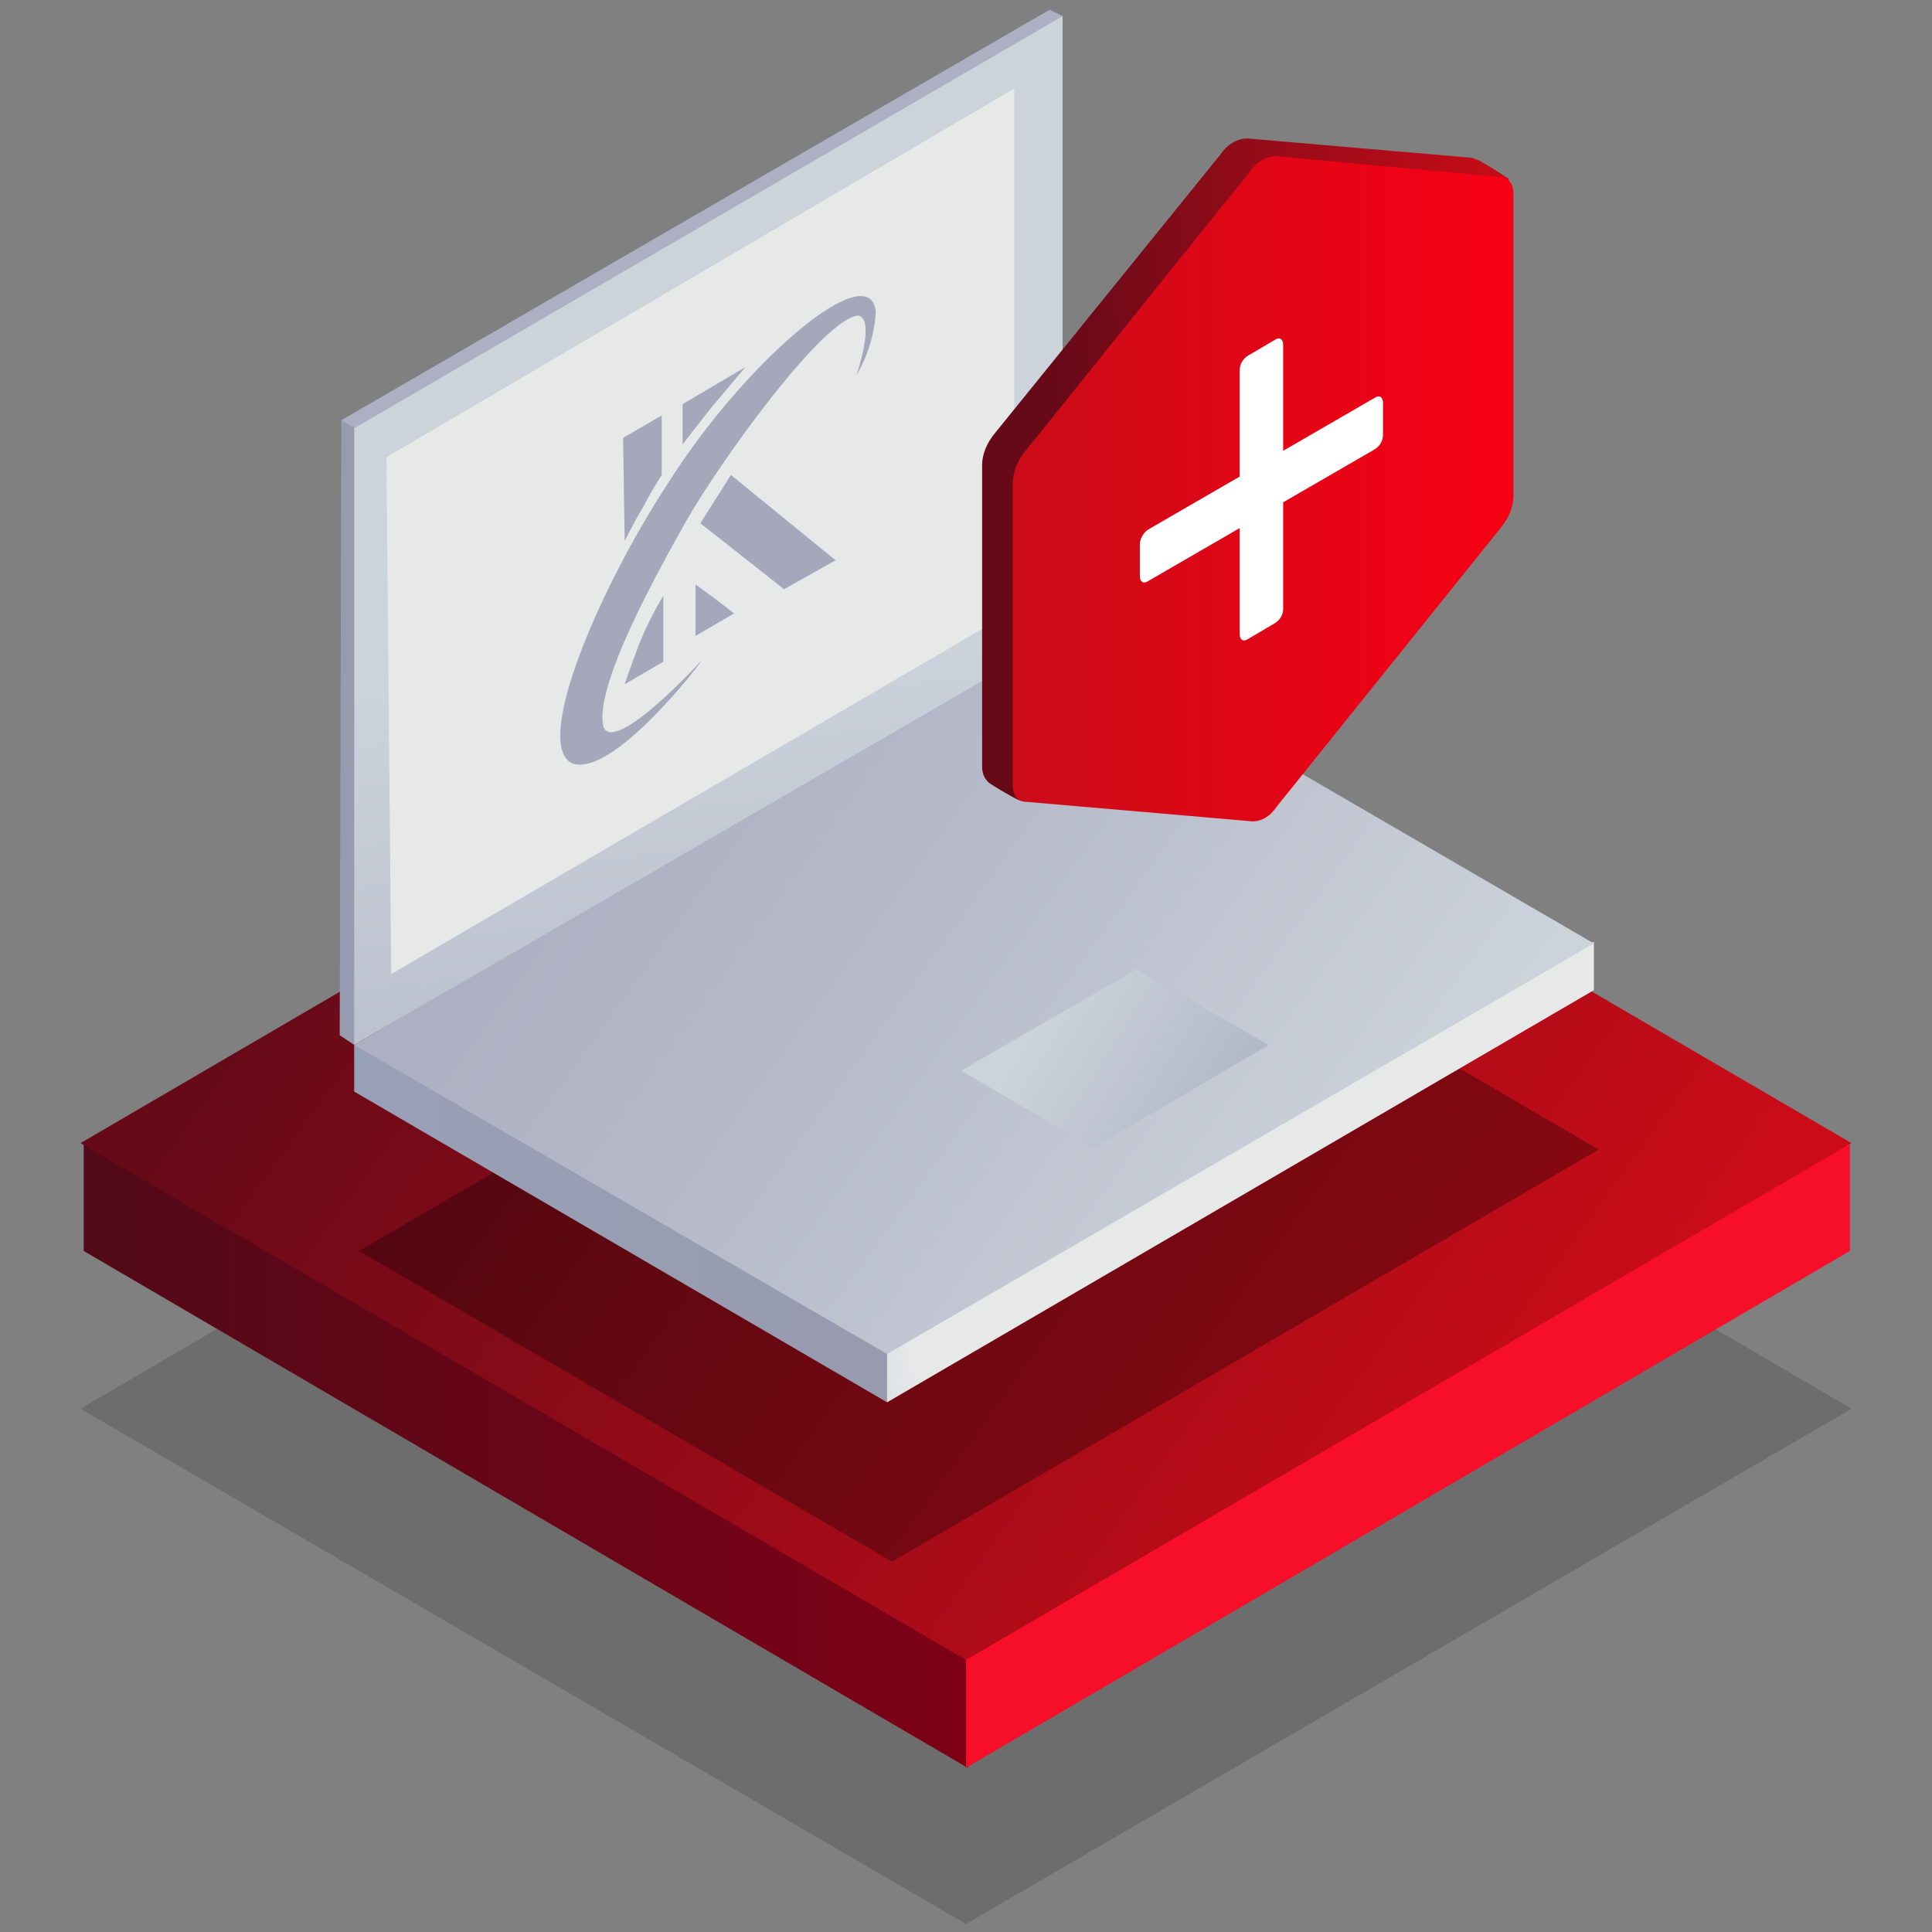
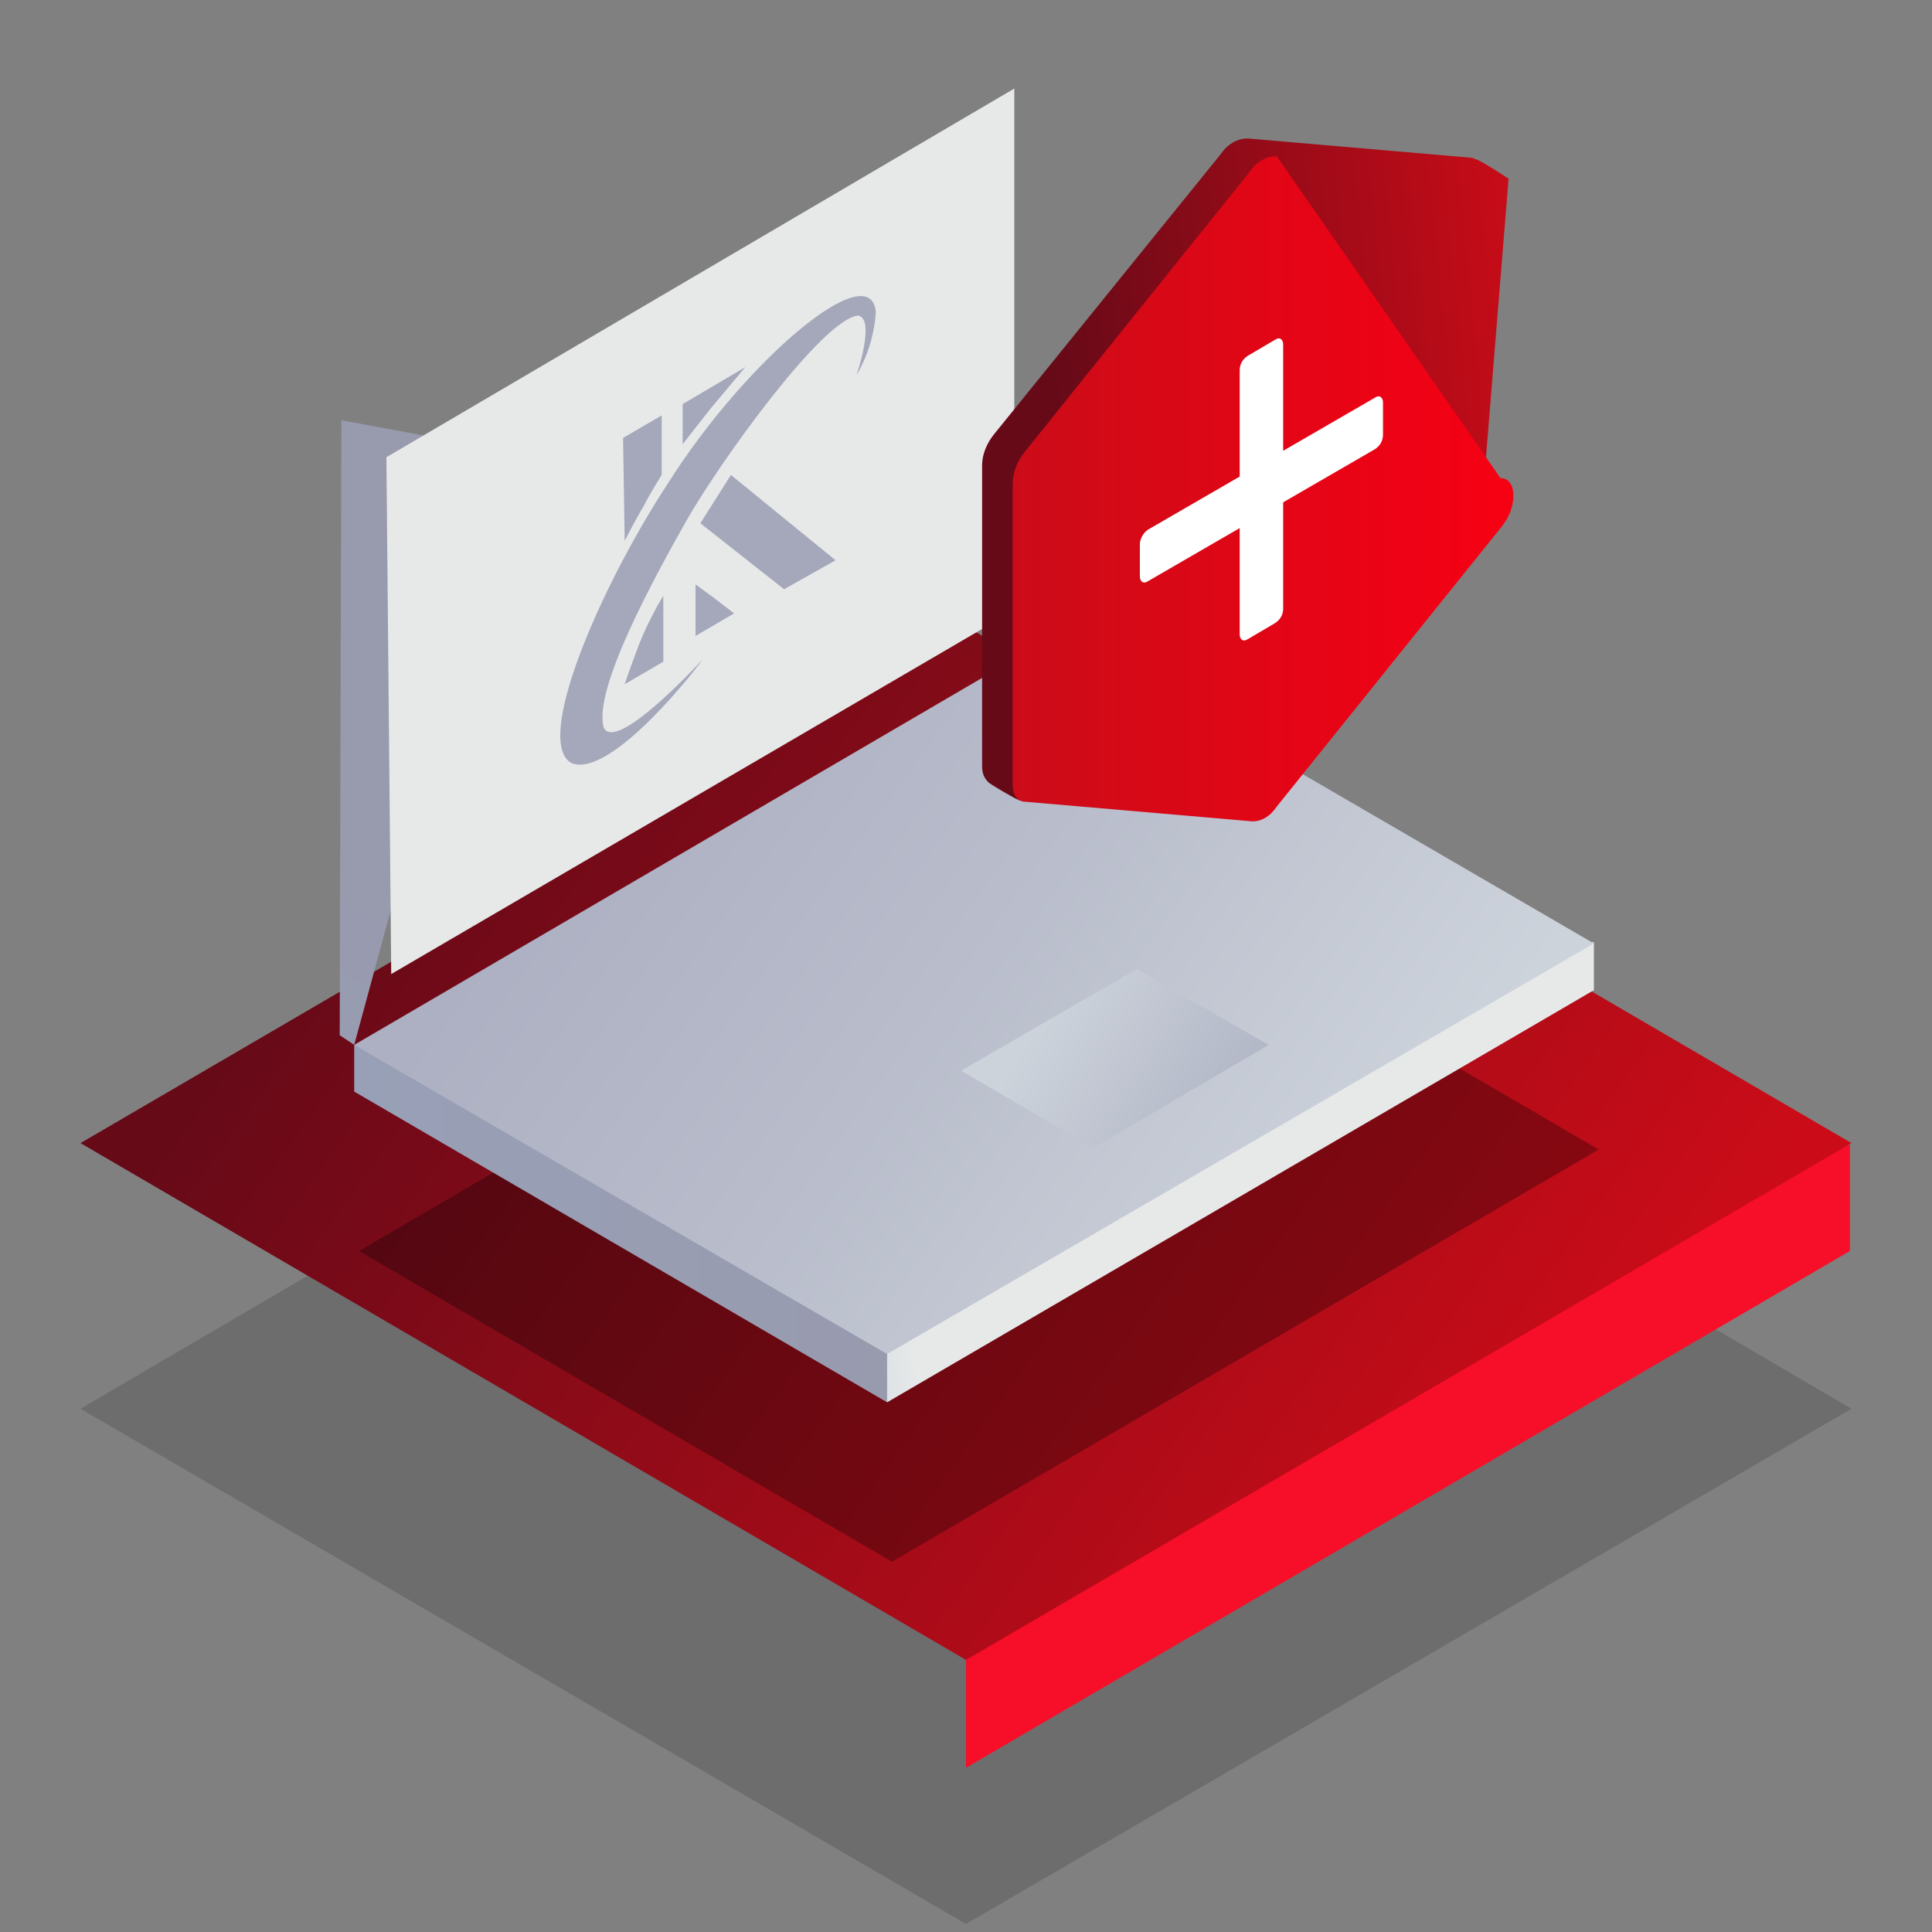
<svg xmlns="http://www.w3.org/2000/svg" version="1.1" id="Warstwa_1" x="0px" y="0px" viewBox="0 0 120 120" style="enable-background:new 0 0 120 120;" xml:space="preserve">
  <rect x="0" y="0" width="120" height="120" fill="#808080" stroke="none" />
  <style type="text/css">
	.st0{opacity:0.15;fill:url(#SVGID_1_);enable-background:new    ;}
	.st1{fill:url(#SVGID_2_);}
	.st2{fill:url(#SVGID_3_);}
	.st3{fill:url(#SVGID_4_);}
	.st4{opacity:0.3;fill:url(#SVGID_5_);enable-background:new    ;}
	.st5{fill:url(#SVGID_6_);}
	.st6{fill:url(#SVGID_7_);}
	.st7{fill:url(#SVGID_8_);}
	.st8{fill:url(#SVGID_9_);}
	.st9{fill:url(#SVGID_10_);}
	.st10{fill:url(#SVGID_11_);}
	.st11{fill:url(#SVGID_12_);}
	.st12{fill:url(#SVGID_13_);}
	.st13{fill-rule:evenodd;clip-rule:evenodd;fill:#A4A8BA;}
	.st14{fill-rule:evenodd;clip-rule:evenodd;fill:url(#Kształt_10_1_);}
	.st15{fill-rule:evenodd;clip-rule:evenodd;fill:url(#Kształt_10-2_1_);}
	.st16{fill-rule:evenodd;clip-rule:evenodd;fill:#FFFFFF;}
</style>
  <linearGradient id="SVGID_1_" gradientUnits="userSpaceOnUse" x1="-2072.279" y1="9.874" x2="-2138.769" y2="57.984" gradientTransform="matrix(1 0 0 -1 2166.22 121.887)">
    <stop offset="0" style="stop-color:#000000" />
    <stop offset="1" style="stop-color:#000000" />
  </linearGradient>
  <polygon class="st0" points="5,87.5 60,119.5 115,87.5 60,55.3 " />
  <linearGradient id="SVGID_2_" gradientUnits="userSpaceOnUse" x1="-2099.02" y1="31.467" x2="-2161.02" y2="31.467" gradientTransform="matrix(1 0 0 -1 2166.22 121.887)">
    <stop offset="0" style="stop-color:#840016" />
    <stop offset="1" style="stop-color:#510A18" />
  </linearGradient>
-   <polygon class="st1" points="67.2,97.8 5.2,71.1 5.2,77.7 60.1,109.8 " />
  <linearGradient id="SVGID_3_" gradientUnits="userSpaceOnUse" x1="-2278.61" y1="31.467" x2="-2277.653" y2="31.467" gradientTransform="matrix(1 0 0 -1 2166.22 121.887)">
    <stop offset="0" style="stop-color:#FC2632" />
    <stop offset="1" style="stop-color:#F70E28" />
  </linearGradient>
  <polygon class="st2" points="114.9,77.7 114.9,71.1 60,92.4 60,109.8 " />
  <linearGradient id="SVGID_4_" gradientUnits="userSpaceOnUse" x1="-2072.304" y1="26.312" x2="-2138.745" y2="74.387" gradientTransform="matrix(1 0 0 -1 2166.22 121.887)">
    <stop offset="0" style="stop-color:#CB0C18" />
    <stop offset="1" style="stop-color:#670A18" />
  </linearGradient>
  <polygon class="st3" points="5,71 60,103.1 115,71 60,38.9 " />
  <linearGradient id="SVGID_5_" gradientUnits="userSpaceOnUse" x1="-2083.08" y1="31.163" x2="-2126.81" y2="62.803" gradientTransform="matrix(1 0 0 -1 2166.22 121.887)">
    <stop offset="0" style="stop-color:#000000" />
    <stop offset="1" style="stop-color:#000000" />
  </linearGradient>
  <polygon class="st4" points="22.3,77.7 55.4,97 99.3,71.4 66.2,52.1 " />
  <linearGradient id="SVGID_6_" gradientUnits="userSpaceOnUse" x1="-2107.515" y1="45.883" x2="-2144.21" y2="45.883" gradientTransform="matrix(1 0 0 -1 2166.22 121.887)">
    <stop offset="0" style="stop-color:#989AAD" />
    <stop offset="1" style="stop-color:#98A0B7" />
  </linearGradient>
  <polygon class="st5" points="58.7,76.2 22,64.9 22,67.8 55.1,87.1 " />
  <linearGradient id="SVGID_7_" gradientUnits="userSpaceOnUse" x1="-2101.654" y1="46.955" x2="-2133.196" y2="41.632" gradientTransform="matrix(1 0 0 -1 2166.22 121.887)">
    <stop offset="0.28" style="stop-color:#E7E9E9" />
    <stop offset="1" style="stop-color:#98AACD" />
  </linearGradient>
  <polygon class="st6" points="99,61.5 99,58.5 55.1,73.2 55.1,87.1 " />
  <linearGradient id="SVGID_8_" gradientUnits="userSpaceOnUse" x1="-2083.4" y1="44.003" x2="-2127.13" y2="75.643" gradientTransform="matrix(1 0 0 -1 2166.22 121.887)">
    <stop offset="0" style="stop-color:#CDD3DB" />
    <stop offset="0.59" style="stop-color:#B7BBCA" />
    <stop offset="1" style="stop-color:#ACB0C2" />
  </linearGradient>
  <polygon class="st7" points="22,64.9 55.1,84.1 99,58.6 65.8,39.3 " />
  <linearGradient id="SVGID_9_" gradientUnits="userSpaceOnUse" x1="-2101.427" y1="58.917" x2="-2086.398" y2="49.587" gradientTransform="matrix(1 0 0 -1 2166.22 121.887)">
    <stop offset="0" style="stop-color:#CDD3DB" />
    <stop offset="0.91" style="stop-color:#ACB0C2" />
  </linearGradient>
  <polygon class="st8" points="59.7,66.5 67.9,71.3 78.8,64.9 70.6,60.2 " />
  <linearGradient id="SVGID_10_" gradientUnits="userSpaceOnUse" x1="2571.337" y1="-7902.83" x2="2534.445" y2="-7902.83" gradientTransform="matrix(0.49 -0.87 0.87 0.49 5635.146 6158.383)">
    <stop offset="0" style="stop-color:#989AAD" />
    <stop offset="1" style="stop-color:#98A0B7" />
  </linearGradient>
  <polygon class="st9" points="32,28.1 22,64.9 21.1,64.3 21.2,26.1 " />
  <linearGradient id="SVGID_11_" gradientUnits="userSpaceOnUse" x1="2429.074" y1="-7899.343" x2="2429.847" y2="-7899.343" gradientTransform="matrix(0.49 -0.87 0.87 0.49 5635.146 6158.383)">
    <stop offset="0" style="stop-color:#CDD3DB" />
    <stop offset="1" style="stop-color:#ACB0C2" />
  </linearGradient>
-   <polygon class="st10" points="65.2,0.6 66,1 32.8,32.8 21.2,26.1 " />
  <linearGradient id="SVGID_12_" gradientUnits="userSpaceOnUse" x1="2601.143" y1="-7892.232" x2="2557.418" y2="-7860.595" gradientTransform="matrix(0.49 -0.87 0.87 0.49 5635.146 6158.383)">
    <stop offset="0.23" style="stop-color:#CDD3DB" />
    <stop offset="1" style="stop-color:#ACB0C2" />
  </linearGradient>
-   <polygon class="st11" points="22,64.9 22,26.6 66,1 66,39.4 " />
  <linearGradient id="SVGID_13_" gradientUnits="userSpaceOnUse" x1="2592.515" y1="-7889.618" x2="2500.358" y2="-7885.902" gradientTransform="matrix(0.49 -0.87 0.87 0.49 5635.146 6158.383)">
    <stop offset="0.4" style="stop-color:#E7E9E9" />
    <stop offset="1" style="stop-color:#98AACD" />
  </linearGradient>
  <polygon class="st12" points="24.3,60.5 24,28.4 63,5.5 63,37.9 " />
  <path id="Kształt_8" class="st13" d="M42.4,25.1v2.5c0,0,1-1.3,1.8-2.3c1-1.2,2.1-2.5,2.1-2.5L42.4,25.1z M43.2,39.5l2.4-1.4  l-1.3-1l-1.1-0.8L43.2,39.5L43.2,39.5z M41.2,41.1l-2.4,1.4c0.3-0.9,0.6-1.7,0.9-2.5c0.4-1,0.9-2,1.5-3L41.2,41.1z M38.7,27.2  l2.4-1.4v3.7c0,0-0.7,1.1-1.1,1.9c-0.6,1-1.2,2.2-1.2,2.2L38.7,27.2L38.7,27.2z M43.5,32.5l1.9-3l6.5,5.3l-3.2,1.8L43.5,32.5z   M43.6,41c0,0-5.3,5.8-6.1,4.2c-0.7-2.4,3.3-9.6,5.1-12.8c2.1-3.7,8.5-12.6,10.7-12.8c1.1,0.2-0.1,3.7-0.1,3.7  c0.7-1.2,1.1-2.5,1.2-3.9c-0.3-3.6-8.1,3-12.9,10.6c-4.2,6.4-8.4,16.1-6,17.4C38,48.4,43.6,41.1,43.6,41L43.6,41z" />
  <g>
    <linearGradient id="Kształt_10_1_" gradientUnits="userSpaceOnUse" x1="96.384" y1="94.615" x2="63.952" y2="91.314" gradientTransform="matrix(1 0 0 -1 0 121.887)">
      <stop offset="0" style="stop-color:#CB0C18" />
      <stop offset="0.93" style="stop-color:#670A18" />
    </linearGradient>
    <path id="Kształt_10" class="st14" d="M77.5,49l13.9-17.3c0.5-0.6,0.8-1.3,0.8-2.1l1.5-18.5c-0.6-0.4-1.7-1.1-2-1.2   c-0.1,0-0.2-0.1-0.3-0.1L77.5,8.6c-0.7,0-1.3,0.4-1.7,1L61.8,26.9c-0.5,0.6-0.8,1.3-0.8,2v18.7c0,0.4,0.1,0.7,0.4,1   c0.1,0.1,1.6,1,1.9,1.1L75.7,50C76.4,50,77.1,49.6,77.5,49z" />
    <linearGradient id="Kształt_10-2_1_" gradientUnits="userSpaceOnUse" x1="62.885" y1="91.479" x2="94.013" y2="91.479" gradientTransform="matrix(1 0 0 -1 0 121.887)">
      <stop offset="0" style="stop-color:#CB0C18" />
      <stop offset="1" style="stop-color:#F70014" />
    </linearGradient>
-     <path id="Kształt_10-2" class="st15" d="M79.3,50.1l13.9-17.3c0.5-0.6,0.8-1.3,0.8-2V12.1c0-0.7-0.3-1.1-0.8-1.1L79.3,9.7   c-0.7,0-1.3,0.4-1.7,1L63.7,28c-0.5,0.6-0.8,1.3-0.8,2.1v18.6c0,0.7,0.3,1.1,0.8,1.1l13.9,1.2C78.3,51.1,78.9,50.7,79.3,50.1z" />
+     <path id="Kształt_10-2" class="st15" d="M79.3,50.1l13.9-17.3c0.5-0.6,0.8-1.3,0.8-2c0-0.7-0.3-1.1-0.8-1.1L79.3,9.7   c-0.7,0-1.3,0.4-1.7,1L63.7,28c-0.5,0.6-0.8,1.3-0.8,2.1v18.6c0,0.7,0.3,1.1,0.8,1.1l13.9,1.2C78.3,51.1,78.9,50.7,79.3,50.1z" />
  </g>
  <path id="Kształt_11" class="st16" d="M71.3,32.9l5.7-3.3v-6.6c0-0.4,0.2-0.7,0.5-0.9l1.7-1c0.3-0.2,0.5,0,0.5,0.3V28l5.7-3.3  c0.3-0.2,0.5,0,0.5,0.3v2c0,0.4-0.2,0.7-0.5,0.9l-5.7,3.3v6.6c0,0.4-0.2,0.7-0.5,0.9l-1.7,1c-0.3,0.2-0.5,0-0.5-0.3v-6.6l-5.7,3.3  c-0.3,0.2-0.5,0-0.5-0.3v-2C70.8,33.5,71,33.1,71.3,32.9z" />
</svg>